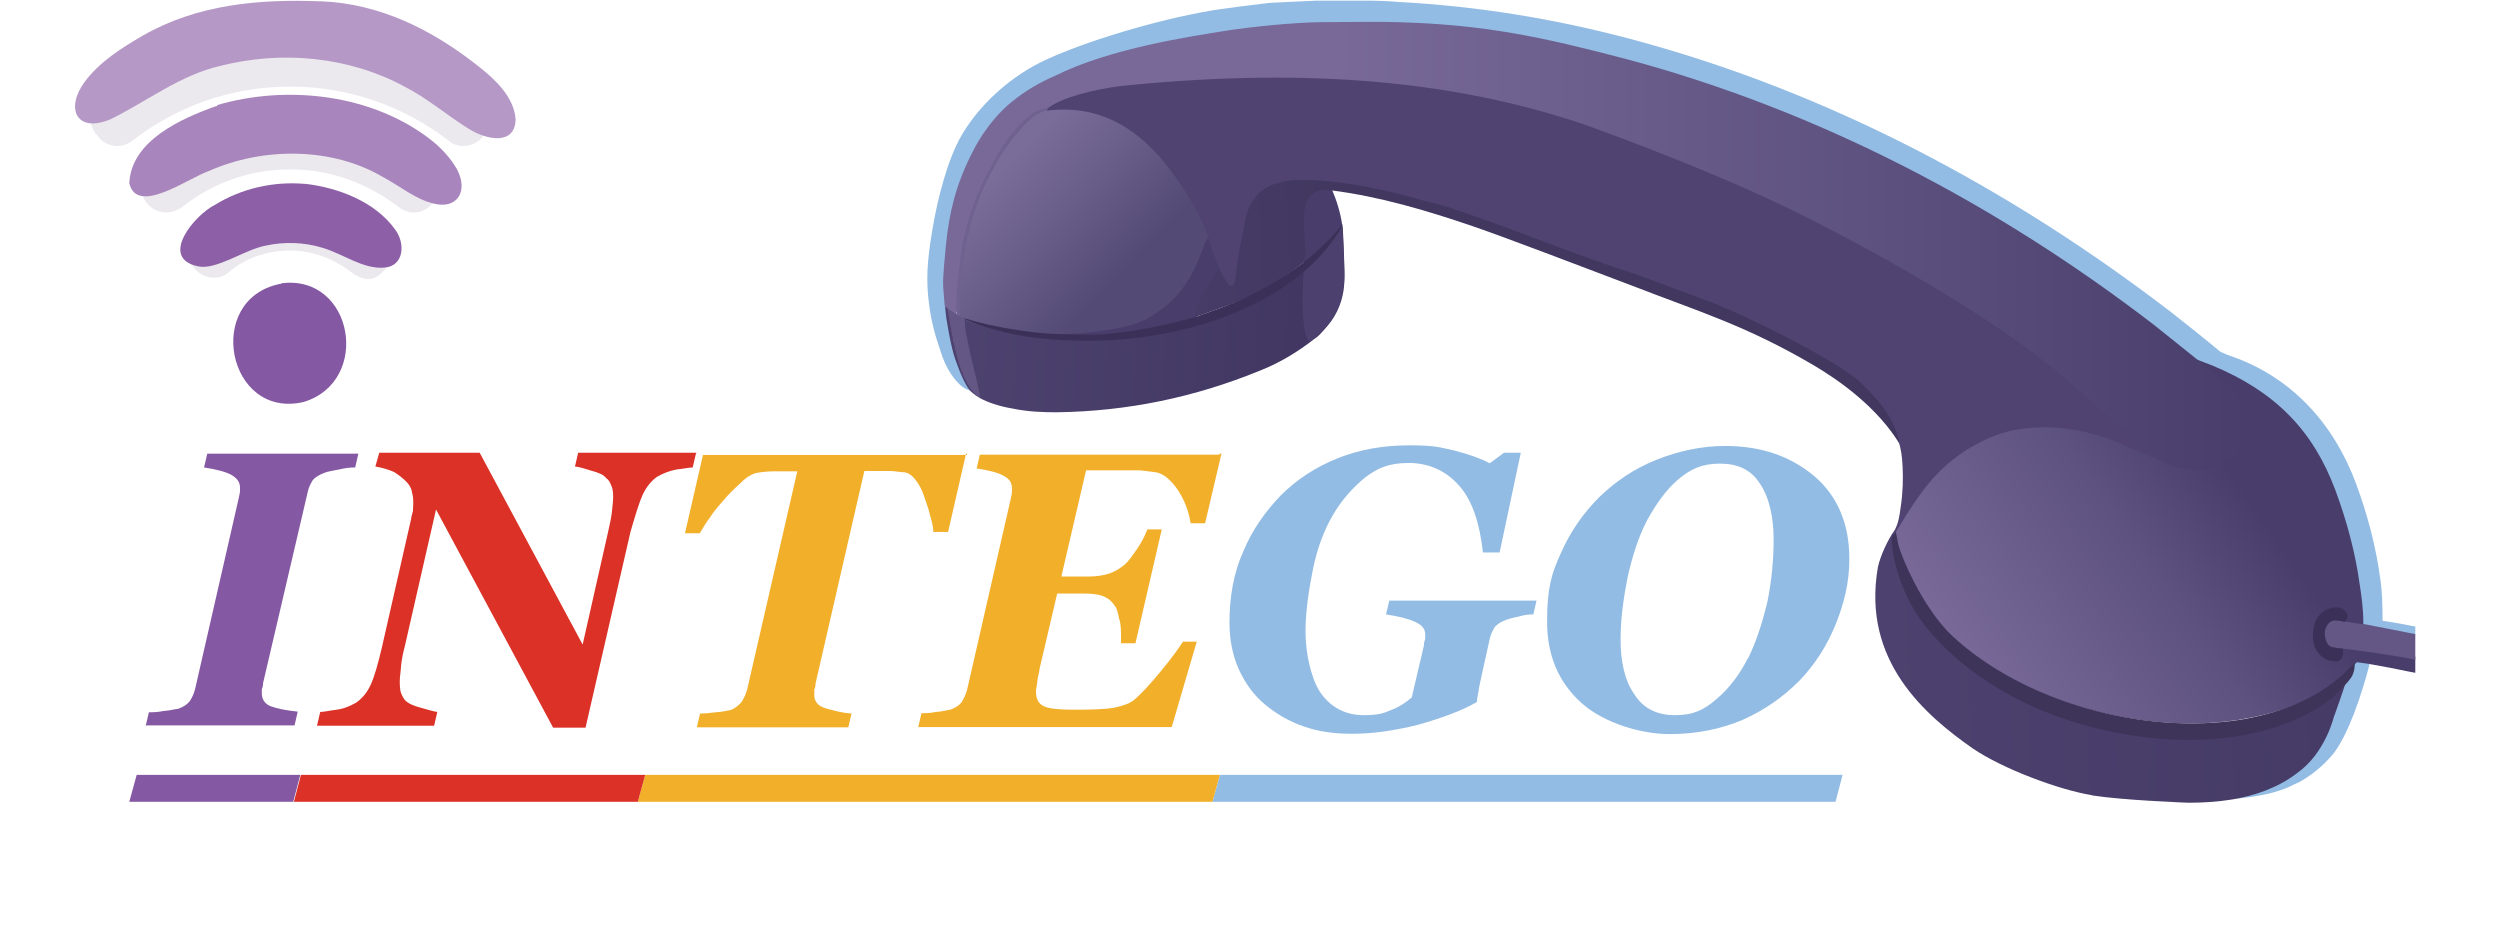
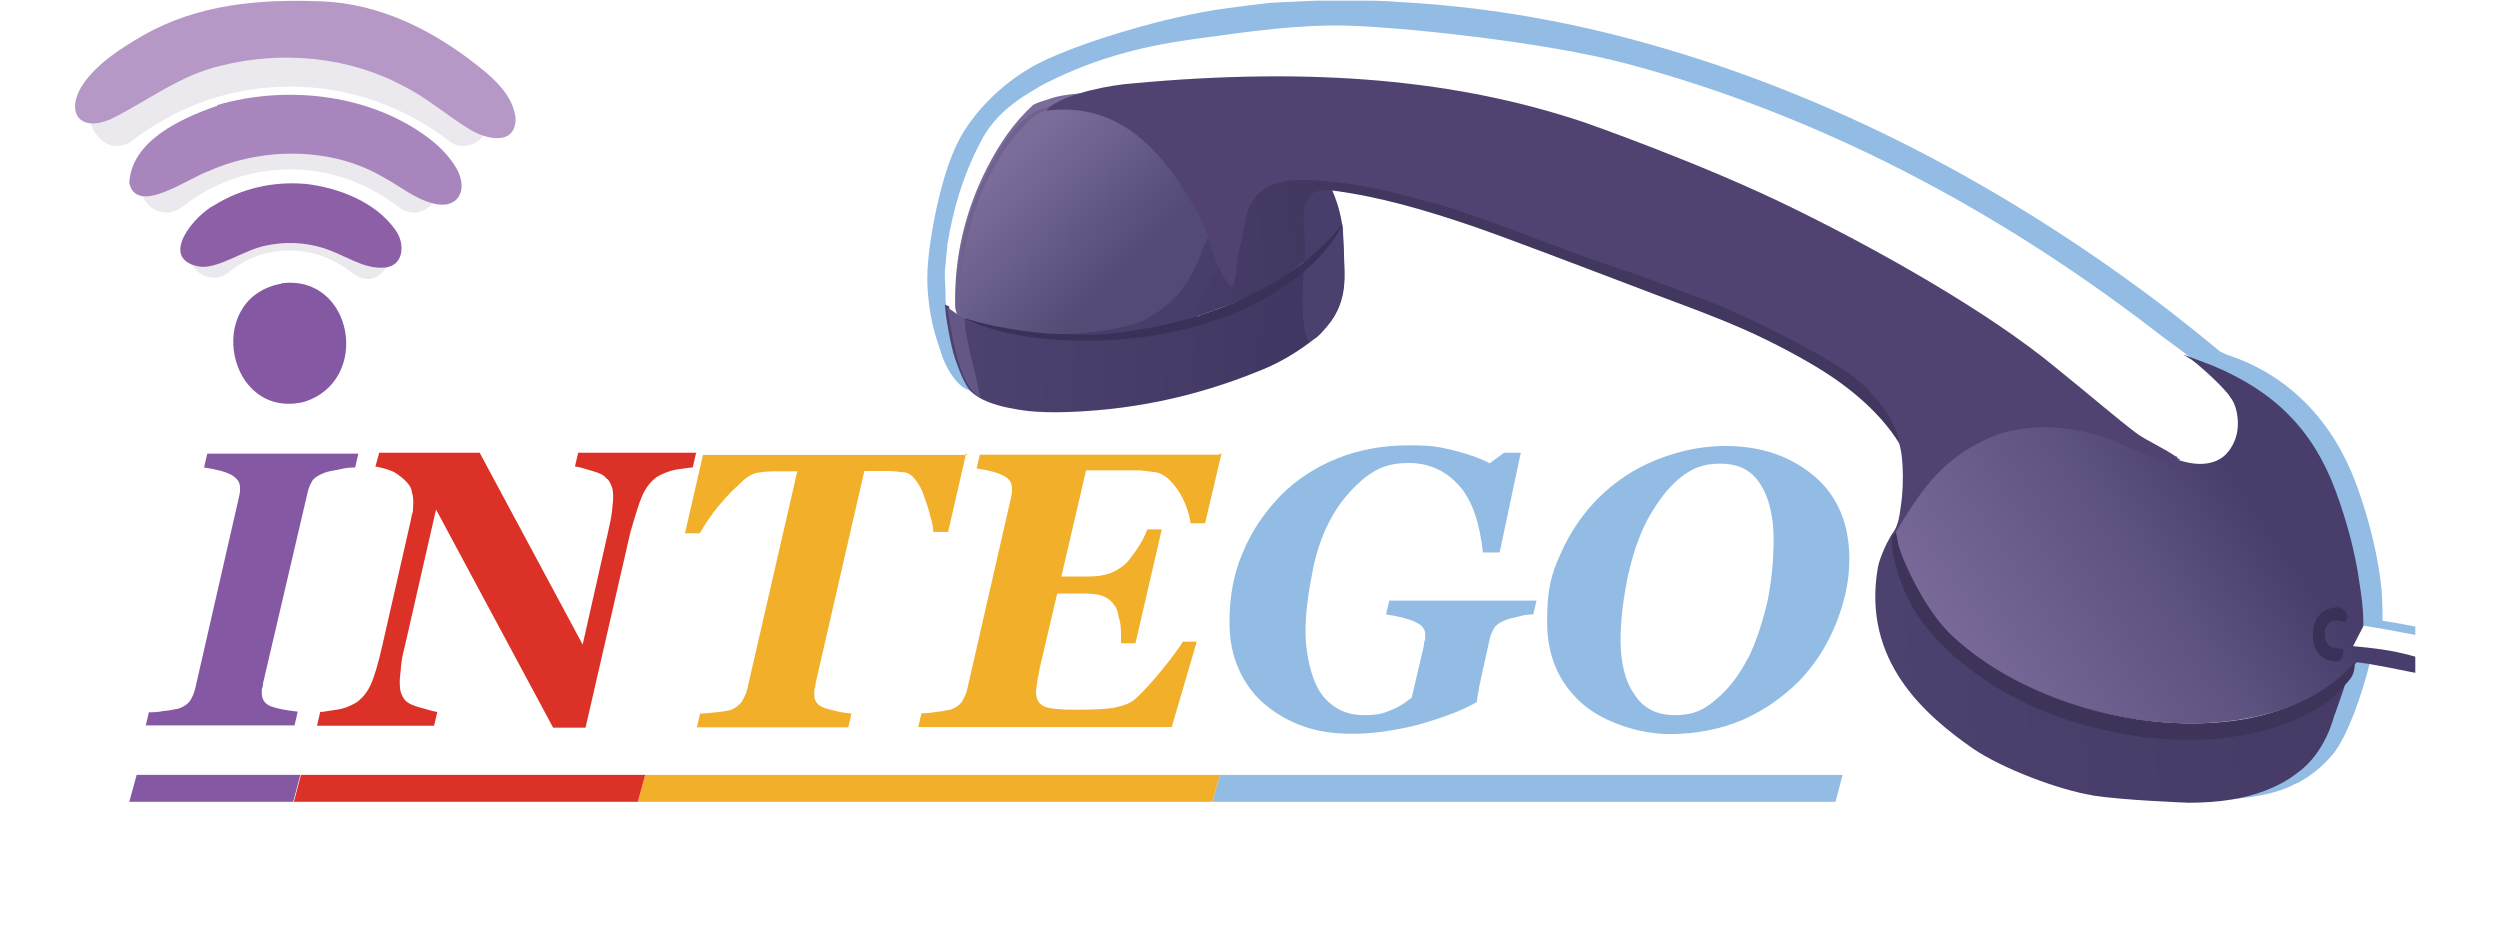
<svg xmlns="http://www.w3.org/2000/svg" id="Logos" version="1.1" viewBox="0 0 779.2 290">
  <defs>
    <style>
      .st0 {
        fill: #493d6b;
      }

      .st1 {
        fill: #514573;
      }

      .st2 {
        fill: #706290;
      }

      .st3 {
        fill: #3b3158;
      }

      .st4 {
        fill: url(#linear-gradient2);
      }

      .st5 {
        fill: url(#linear-gradient1);
      }

      .st6 {
        fill: url(#linear-gradient3);
      }

      .st7 {
        fill: url(#linear-gradient6);
      }

      .st8 {
        fill: url(#linear-gradient7);
      }

      .st9 {
        fill: url(#linear-gradient5);
      }

      .st10 {
        fill: url(#linear-gradient4);
      }

      .st11 {
        fill: none;
        stroke: #675986;
        stroke-width: 1px;
      }

      .st12 {
        fill: #8558a3;
      }

      .st13 {
        fill: #8d5fa7;
      }

      .st14 {
        fill: #504372;
      }

      .st15 {
        fill: url(#linear-gradient);
      }

      .st16 {
        fill: #9a91ab;
      }

      .st17 {
        fill: #db3127;
      }

      .st18 {
        fill: #f1af2a;
      }

      .st19 {
        fill: #4c416e;
      }

      .st20 {
        fill: #b698c7;
      }

      .st21 {
        opacity: .2;
      }

      .st22 {
        fill: #3e3359;
      }

      .st23 {
        fill: #a885bc;
      }

      .st24 {
        fill: #493e6b;
      }

      .st25 {
        fill: #92bce4;
      }

      .st26 {
        fill: #645786;
      }
    </style>
    <linearGradient id="linear-gradient" x1="312.2" y1="1791.1" x2="372.7" y2="1848.7" gradientTransform="translate(0 -1738.7)" gradientUnits="userSpaceOnUse">
      <stop offset="0" stop-color="#7b6d9a" />
      <stop offset=".4" stop-color="#615682" />
      <stop offset=".6" stop-color="#534a76" />
    </linearGradient>
    <linearGradient id="linear-gradient1" x1="294.1" y1="-991.4" x2="418.1" y2="-997.5" gradientTransform="translate(0 -895.9) scale(1 -1)" gradientUnits="userSpaceOnUse">
      <stop offset="0" stop-color="#4e4370" />
      <stop offset=".9" stop-color="#413762" />
    </linearGradient>
    <linearGradient id="linear-gradient2" x1="620.6" y1="1046.7" x2="725.2" y2="974.4" gradientTransform="translate(0 -829.2)" gradientUnits="userSpaceOnUse">
      <stop offset="0" stop-color="#786998" />
      <stop offset=".5" stop-color="#5e5280" />
      <stop offset=".8" stop-color="#493d6b" />
    </linearGradient>
    <linearGradient id="linear-gradient3" x1="586.2" y1="-1106.2" x2="730.5" y2="-1099" gradientTransform="translate(0 -895.9) scale(1 -1)" gradientUnits="userSpaceOnUse">
      <stop offset="0" stop-color="#4d416f" />
      <stop offset="1" stop-color="#453b66" />
    </linearGradient>
    <linearGradient id="linear-gradient4" x1="372.5" y1="-999.3" x2="589.9" y2="-988.8" gradientTransform="translate(0 -895.9) scale(1 -1)" gradientUnits="userSpaceOnUse">
      <stop offset="0" stop-color="#473c68" />
      <stop offset=".2" stop-color="#41375f" />
    </linearGradient>
    <linearGradient id="linear-gradient5" x1="591.3" y1="-1031.7" x2="591.4" y2="-1031.7" gradientTransform="translate(0 -895.9) scale(1 -1)" gradientUnits="userSpaceOnUse">
      <stop offset="0" stop-color="#473c68" />
      <stop offset=".2" stop-color="#41375f" />
    </linearGradient>
    <linearGradient id="linear-gradient6" x1="696.4" y1="-1037.6" x2="697" y2="-1037.6" gradientTransform="translate(0 -895.9) scale(1 -1)" gradientUnits="userSpaceOnUse">
      <stop offset=".3" stop-color="#786998" />
      <stop offset=".7" stop-color="#5e5280" />
      <stop offset="1" stop-color="#493d6b" />
    </linearGradient>
    <linearGradient id="linear-gradient7" x1="294" y1="-972.6" x2="700.7" y2="-972.6" gradientTransform="translate(0 -895.9) scale(1 -1)" gradientUnits="userSpaceOnUse">
      <stop offset=".3" stop-color="#786998" />
      <stop offset=".7" stop-color="#5e5280" />
      <stop offset="1" stop-color="#493d6b" />
    </linearGradient>
  </defs>
  <g id="Logo_Invert_Teransparent">
    <g class="st21">
      <path class="st16" d="M90.3,62.3c-10.8,0-20.8,3.9-28.7,10.4s-3.8,7.4-1.2,10.7c2.7,3.5,7.8,4.3,11.1,1.3,5.1-4.3,11.7-6.6,18.9-6.6s13.6,2.6,18.9,6.6c5.2,4,8.5,2.2,11.1-1.3,2.6-3.3,1.9-7.9-1.2-10.7-7.8-6.5-17.9-10.4-28.7-10.4h-.3,0,0ZM60.3,77.9c-.1-.4.4-1,.4-1,0,.6,0,1.2-.6,1h.1Z" />
      <path class="st16" d="M135.4,62.8h-.1c-2.7,3.9-7.7,4.5-11.1,1.7-9.4-7.2-20.9-11.7-33.7-11.7s-24.3,4.3-33.7,11.7c-3.5,2.7-8.5,2.2-11.1-1.3h-.1c-2.6-3.8-1.9-8.5,1.3-11.1,12-9.5,27-15,43.6-15s31.5,5.6,43.6,15c3.3,2.6,3.9,7.4,1.3,11h0v-.3h0,0Z" />
      <path class="st16" d="M151.3,41.6l-.6.7c-2.6,3.5-7.7,4.3-10.8,1.6-13.6-10.5-30.8-16.9-49.4-16.9s-35.5,6.2-49.3,16.9c-3.5,2.7-8.4,1.9-10.8-1.6l-.6-.7c-2.6-3.3-1.9-8.2,1.3-11,16.3-12.6,37-20.2,59.5-20.2s43,7.7,59.5,20.2c3.3,2.6,3.9,7.4,1.3,11h-.1,0Z" />
      <path class="st16" d="M90.3,90.6c-9.4,0-17.2,7.7-17.2,17.2s7.7,17.2,17.2,17.2,17.2-7.7,17.2-17.2-7.7-17.2-17.2-17.2Z" />
    </g>
    <path class="st20" d="M100,.4c18.3.7,34.7,8.8,49.3,20.4,5.1,4,10.8,9.4,11.4,16.2,0,8.4-9,6.8-15,2.9-6.4-4-12.7-9.4-19.6-12.9-17.3-9.4-38.3-11.3-57.3-6.5-12.7,2.9-23,11.1-34.2,16.6-10.7,4.6-14.4-3.2-8.2-11.6,4.6-6.2,11.4-10.5,18.1-14.4C61.6,1.3,80.8-.3,99.6.4h.4,0,0Z" />
    <path class="st23" d="M67.5,32.8c22-6.5,48.8-3.5,67.2,11.1,3.2,2.6,5.8,5.5,7.7,8.8,3.8,7.1-.1,12.7-7.4,10.7-5.5-1.3-10.5-5.5-15.6-8.2-15.9-9.4-37.4-9.4-54.3-1.9-6.4,2.2-22.4,14-24.8,3.8.6-13.3,16.3-20.2,27-24h.4v-.3q-.1,0-.1,0h0Z" />
    <path class="st13" d="M95.2,57.3c10.3,1.2,21.8,5.6,28,14.3,3.2,4.3,2.7,11.3-3.3,11.8-6.8.6-12.9-4.3-19.5-6.2-5.6-1.7-11.7-1.9-17.3-.7-6.9,1.2-15.6,7.8-21.4,6.5-12.3-2.6-1-16,5.2-19.1,8.4-5.2,18.3-7.4,28-6.6h.4s-.1,0-.1,0Z" />
    <path class="st12" d="M87.7,88.3c22.5-2.9,28.2,30.6,6.9,37-23.7,5.5-31.1-31.9-7.4-36.8h.4q0-.1,0-.1h0Z" />
    <path class="st12" d="M45.4,226.3l1-4.3c1.2,0,2.7,0,4.6-.4,1.9-.1,3.5-.6,4.6-.7,1.6-.6,2.7-1.3,3.5-2.3.7-1,1.3-2.3,1.7-3.8l13.6-59.5c.1-.7.4-1.6.4-2.2v-1.2c0-1.7-1-2.9-2.7-3.9-1.9-1-4.6-1.7-8.5-2.3l1-4.3h47.1l-1,4.3c-1.3,0-2.9.1-4.9.6-1.9.4-3.5.6-4.5,1-1.6.6-2.9,1.3-3.8,2.3-.7,1.2-1.3,2.3-1.6,3.8l-13.9,59.5c0,.6-.1,1.3-.4,1.9v1.3c0,1.9,1,3.3,2.7,4,1.9.7,4.6,1.3,8.5,1.7l-1,4.3h-46.5q0,.1,0,.1Z" />
    <path class="st17" d="M216.9,141.4l-1,4.3c-1.2,0-2.7.4-4.9.6-2.2.4-4.3,1.2-6.2,2.3-1.7,1.2-3.2,2.9-4.5,5.6-1.2,2.7-2.3,6.5-3.8,11.6l-14,61h-10.1l-36.5-68-9.7,42.5c-.6,2.2-1,4.3-1.2,6.2-.1,1.9-.4,3.5-.4,4.6s0,2.9.4,3.9.7,1.6,1.3,2.3c1,1,2.6,1.7,4.9,2.3,2.3.6,4,1.2,5.1,1.3l-1,4.3h-36.5l1-4.3c1.2,0,2.7-.4,5.1-.7s4.3-1.2,6.1-2.2c1.7-1.2,3.3-2.9,4.5-5.5,1.2-2.6,2.3-6.5,3.5-11.6l9.1-40c.1-1,.4-1.7.6-2.6,0-.7.1-1.6.1-2.3,0-1.2,0-2.3-.4-3.5-.1-1.2-.7-2.2-1.6-3.2-1.2-1.3-2.6-2.3-4-3.2-1.6-.7-3.5-1.3-5.8-1.7l1.2-4.3h31.3l32.1,59.8,7.9-35c.6-2.6,1-4.6,1.2-6.2.1-1.6.4-3.2.4-4.5s0-2.7-.6-3.9c-.4-1-.7-1.7-1.6-2.3-.7-1-2.3-1.7-4.6-2.3-2.2-.7-3.9-1.2-5.1-1.3l1-4.3h36.8v.3s0,0,0,0Z" />
    <path class="st18" d="M301.1,141.4l-5.6,24.4h-4.6c0-1.3-.4-3.2-1-5.1-.4-1.9-1.2-4-1.9-6.1-.7-2.2-1.7-3.8-2.7-5.1-1-1.3-2.2-2.2-3.5-2.3-1.2,0-2.7-.4-4.6-.4h-7.8l-15.2,66.2c0,.6-.1,1.3-.4,1.9v1.3c0,1,0,1.7.6,2.6.4.7,1.2,1.3,2.2,1.7s2.3.7,4.3,1.2c1.7.4,3.3.6,4.5.7l-1,4.3h-47.2l1-4.3c1.2,0,2.7-.1,4.9-.4,2.2-.1,3.8-.6,4.6-.7,1.6-.6,2.7-1.6,3.5-2.6.7-1.2,1.3-2.3,1.7-3.9l15.6-67.9h-6.9c-1.6,0-3.3.1-5.2.4-1.3.1-3.2,1-4.9,2.6s-3.5,3.2-5.2,5.1c-1.9,2.2-3.8,4.3-4.9,6.1-1.3,1.7-2.3,3.5-3.3,5.1h-4.6l5.6-24.4h82.3v-.4h-.1Z" />
    <path class="st18" d="M380.7,141.4l-5.1,21.7h-4.5c-.6-3.8-1.9-7.2-4-10.4-2.2-3.2-4.5-5.1-6.8-5.5-1.2-.1-2.7-.4-4.9-.6h-16.9l-7.7,33.1h8.2c2.9,0,5.2-.4,6.9-1,1.7-.6,3.3-1.6,4.6-2.7,1.2-1,2.3-2.6,3.9-4.9,1.6-2.3,2.6-4.5,3.2-6.1h4.5l-8.2,35.5h-4.5v-2.2c0-1.7,0-3.8-.6-5.5-.4-1.9-.7-3.3-1.3-3.9-1-1.6-2.3-2.6-4-3.2s-3.8-.7-5.8-.7h-8.2l-5.5,23.5c-.1,1.2-.6,2.6-.7,3.9s-.4,2.3-.4,2.9c0,2.6.7,4,2.6,4.9,1.7.7,4.6,1,9.4,1s10-.1,12.7-.7c2.7-.6,4.6-1.3,5.8-2.3,2.3-1.9,5.2-5.1,8.5-9.1,3.3-4,5.6-7.2,6.8-9.1h4.3l-7.8,26.6h-79l1-4.3c1,0,2.6,0,4.5-.4,1.9-.1,3.5-.6,4.5-.7,1.6-.6,2.7-1.3,3.5-2.3.7-1.2,1.3-2.3,1.7-3.8l13.6-59.5c.1-.7.4-1.6.4-2.2v-1.2c0-1.7-.7-2.9-2.6-3.9-1.7-1-4.5-1.7-8.4-2.3l1-4.3h74.5l.7-.4h0Z" />
    <path class="st25" d="M421.3,228.7c-5.5,0-10.5-.7-15-2.3-4.6-1.6-8.5-3.9-12-6.8s-6.2-6.6-8.2-11c-1.9-4.3-2.9-9.1-2.9-14.6,0-7.9,1.3-15.5,4.3-22.1,2.7-6.6,6.8-12.4,11.7-17.5,4.9-4.9,10.8-8.8,17.8-11.6,6.8-2.7,14.2-4,22.2-4s9.5.6,14.4,1.7c4.6,1.2,8.4,2.6,10.7,3.9l4.5-3.3h5.2l-6.6,31.1h-5.2c-1-9.1-3.3-16.2-7.4-20.8-4-4.6-9.4-7.1-15.7-7.1s-9.7,1.6-13.6,4.5c-3.9,3.2-7.4,7.1-10.1,11.8-2.7,4.6-4.9,10.4-6.2,16.9-1.3,6.6-2.3,13-2.3,19.4s1.6,14.3,4.6,18.9c3.2,4.6,7.7,7.1,13.6,7.1,4.6,0,6.1-.6,8.5-1.6,2.6-1,4.5-2.3,6.4-3.9l3.8-16.2c0-.7.1-1.3.4-1.9v-1.6c0-1.7-1-2.9-3.2-3.9-2.2-1-5.1-1.7-9-2.3l1-4.3h45.9l-1,4.3c-1.2,0-2.7.1-4.3.6-1.6.4-2.9.6-3.9,1-1.7.6-2.9,1.3-3.8,2.3-.7,1.2-1.3,2.3-1.6,3.8l-2.3,10.4c-.4,1.7-.7,3.3-1,4.6-.1,1.3-.6,2.9-.7,4.6-4.6,2.7-10.7,4.9-18.3,7.1-7.7,1.9-14.3,2.8-20.5,2.8h-.1s0,0,0,0Z" />
    <path class="st25" d="M576.4,174.3c0,7.2-1.6,13.7-4.3,20.4-2.7,6.6-6.4,12.4-11.3,17.5-5.1,5.1-10.8,9.1-17.5,12.1-6.8,2.9-14.4,4.5-23,4.5s-20.2-3.3-27.4-9.7c-7.2-6.5-10.7-14.9-10.7-25.3s1.3-14.9,4.3-21.4c2.9-6.6,6.9-12.4,12-17.5,5.1-4.9,10.8-8.8,17.8-11.6,6.8-2.7,13.9-4.3,21.4-4.3,11.3,0,20.4,3.2,27.9,9.5,7.2,6.2,10.8,14.9,10.8,25.6h0q0,0,0,0ZM544.8,205.3c2.7-5.5,4.6-11.6,6.1-17.9,1.3-6.5,1.9-12.9,1.9-19.4s-1.3-13-4.3-17.3c-2.7-4.3-6.9-6.2-12.4-6.2s-9.1,1.6-13,4.9-6.9,7.7-9.7,12.7c-2.7,5.2-4.6,11.1-6.1,17.8-1.3,6.6-2.2,13-2.2,19.6s1.3,12.7,4.3,16.9c2.7,4.3,6.9,6.5,12.7,6.5s9.1-1.7,13-5.1c3.9-3.3,7.2-7.7,9.7-12.7h0q0,.1,0,.1Z" />
    <path class="st25" d="M572.2,249.9h-194.3l2.3-8.4h194.1l-2.2,8.4Z" />
    <path class="st18" d="M377.9,249.9h-179.1l2.3-8.4h179.1l-2.3,8.4Z" />
    <path class="st17" d="M198.8,249.9h-107.2l2.2-8.4h107.3s-2.3,8.4-2.3,8.4Z" />
    <path class="st12" d="M91.6,249.9h-51.3l2.3-8.4h51l-2.2,8.4s.1,0,.1,0Z" />
    <path class="st25" d="M738.6,206.8c-1.3,5.1-2.9,10.3-4.9,15.6-2.2,5.6-4.3,9.8-6.5,12.6-3.3,3.9-6.9,6.8-11,9-.4,0-.6.4-1,.4-5.3,2.9-12.4,4-18.9,4.6,6.5-1,13.1-4,17.1-6.9,4-2.9,8.8-9.8,10.7-12.8,1.9-3,6.6-17.1,6.6-17.1l3.1-6.1h.9c0,.1,3.9.7,3.9.7h0Z" />
    <path class="st25" d="M752.8,195.1v2.8c-5.5-1.1-11.1-2.1-16.3-2.9-.4,0-.8-.1-1.2-.2v-.3s-.7-11.8-.7-11.8c-1.3-9.4-4-19.9-7.6-29.6-7.9-18.2-16.4-26.5-34.6-36.7l-8-3.6c-.6-.5-1.2-1-1.7-1.4-4.8-3.7-7.8-5.7-11.6-8.7-49-37.6-104.3-66.9-163.9-82.8-26.6-7.1-71.7-11.5-87-11.9-15.3-.4-30,1.7-46,3.9-16,2.1-31.5,5.5-48.6,14.2-3,1.7-6.4,3.6-9.8,6.2-4.5,3.5-8.1,7.5-10.5,12.6-5.1,9.8-8.2,20.2-10,31.2-.1,2-.4,3.5-.5,5.4l-.3,2.9c-.1,2.5.2,4.8.2,7.4,0,1.4,0,2.1.2,3.2.3,1.4.7,2.3.8,3.6l7,23.3c-1-.4-1.7-.6-2.7-1.3-2.2-1.7-5.2-5.5-6.9-11.3-1.7-4.9-2.9-9.4-3.5-14.3-1-7.4-.7-13.3,1-23.4,1.7-10.1,4.8-22,9.1-29.4s11.9-15.7,22.4-21.6c10.5-5.9,36.8-14.3,56.6-17.5,3.9-.6,9.4-1.3,17-2.2,2.3-.1,7.4-.4,14.7-.7h14.9c3.5,0,6.9.1,10.4.4,24.6,1.3,48.7,5.2,72.7,11.6,61.2,16.3,118,46.5,168.3,85.1,4.2,3.3,9.4,7.4,15.3,12.3.1.1,1,.4,2.2,1,19.6,6.4,33.1,21.1,40.2,40.3,3.6,9.8,6.2,19.8,7.5,29.6.6,4,.7,8.4.7,13,4.2.6,7.3,1.2,10.3,1.8h0Z" />
    <path class="st15" d="M377.6,71.6c0,2.8-.6,5.5-1.7,8-3.7,7.7-13.2,23.5-30.4,25.4-18.1,2.1-36.3-2-43.1-3.7-1.8-.5-3.2-1.6-4-3.3h0c-.4-.8-.7-1.7-.7-2.7-.3-15.2,3.1-29.6,10-43.1,4-7.7,8.2-13.9,14.3-19.5,1.7-.9,3-1.2,4.6-1.7,3.2-1.2,6.1-1.5,9-1.8,2.9-.1.4,0,.6,0,.7,0,1.7,0,2.7.1,1.3.1,3,.7,5.1,1.2,6.9,2.2,13.3,5.8,18.9,10.8,5.8,5,10.1,10.5,13.2,17.4,1,2.2,1.5,4.7,1.5,7.1v5.7s0,0,0,0Z" />
    <path class="st11" d="M676.9,142.7c.1,0,.6,0,1,.1h.7" />
    <path class="st5" d="M295.8,95.4l1.3,9.9c.1,1.2,1.2,4.5,3,10,1,3.3,2.2,5.8,4.8,7.4-.4-2.2-1-4.2-1.7-6.8-.7-2.7-1.6-6.9-2.7-12.7v-3.8c2,1.4,9.7,3.6,22.5,5.4,15.1,2.1,28.7.3,49.4-4.2s37.5-20.2,37.5-20.2c.4-.4,8.3-9.3,8.6-9.8,0,0,.3,5.7.4,9s.3,7.1,0,9.6c-.3,3.9-1.9,8.6-5.1,12.3-.7.9-1.4,1.6-2.2,2.5h0c-.6.6-1.2,1.2-1.9,1.6-5.1,4-10.8,7.5-17.2,10-20.1,8.2-41,12.6-63.1,12.9-4,0-8.8-.1-14-1.2-3.8-.6-7.9-2-10.1-3.3-1.6-.9-2.7-2-2.7-2-1.6-1.6-3.3-5.5-4.9-10.1-1.5-4.3-2.8-13.1-2.8-13.1-.1-1.2-.3-2.5-.4-3.8l1.4.5s0,0,0,0Z" />
    <path class="st4" d="M752.8,204.7v5c-.5-.1-1.1-.2-1.6-.3-4.2-.9-8.5-1.7-13-2.5l-3.6-.5c-1.6,1.6-4.5,4.5-6.2,5.8-8.2,6.8-19.3,10.3-30.9,12.2h-.1c-30.2,4.6-67.5-5.8-89.1-26-9.4-8.7-16.8-26.4-17.2-29.5,0-.3,0-.4-.1-.7,0-.6-.3-1.2-.4-2,0,0,0,.3-.1.4,0,0,0,.3-.1.3v-1c8.7-14.6,14.3-20.5,23.8-27.4,2.7-1.6,5.3-2.7,8.2-3.6,3.3-1,6.9-1.9,11-2.2,9.1-.7,17.2,1,25,4,2.2,1,3.6,1.3,6.2,2.2,0,0,5.9,2.1,15.8,4.9,10,2.8,13.8-2.7,13.8-2.7,0,0,3.3-3.3,3.3-9s-2.3-8.2-2.3-8.2c-1.7-2.9-9.4-9.8-12-11.7l-2.6-1.6c.1,0,.8.2,2.3.8,1.4.5,3.5,1.3,6.6,2.5,19.8,8.2,31.5,20.4,38.4,38.9,3.6,9.7,6.2,19.5,7.5,28.9.6,3.8,1.2,7.8,1.2,12.4v.6s0,.3,0,.3v.2s-3.2,6.2-3.2,6.2c9.9.9,14.2,1.8,19.5,3.3h0Z" />
    <path class="st1" d="M679.4,143.6c-.7-.4-1.7-.7-2.5-1,.1,0,.6,0,1,.1h.7c.1.1.6.4,1,.7h-.3Z" />
-     <path class="st26" d="M752.8,197.7v7.9c-9.4-1.8-18.5-3-30.4-4.4,0,0-.2-1-.2-2.2s.2-2.5,1-3.6c1.6-2.2,2.5-2.5,2.5-2.5l9.6,1.5,1.2.2h0s.1,0,.1,0h.1c0-.1.1-.1.1-.1l15.8,3.1h0Z" />
    <path class="st6" d="M727.6,223c.4-1.2,3.1-8.6,3.4-10.1l-1.9,1.7c-20.4,15.6-57.4,18.7-87.4,8-17.8-6.4-33.5-16.6-42.9-29.9-3.6-5.3-6.4-11-7.7-17.2,0-.7-.6-2.6-1-4.3h0c-.1-1.2-.3-2-.3-2.6l.9-3.2h-.3c-2,2.8-4.4,8-5.1,11.4-5.1,29.3,14.9,46.2,29.6,56.5,9.1,6.2,26.7,12.9,37.4,14.6h-.4c10.4,1.6,30.3,2.3,30.3,2.3,4.5,0,9-.3,13.4-1,6.5-1,14.4-3.6,20.3-8.2,9-6.3,11.6-17.9,11.6-17.9h0Z" />
    <path class="st19" d="M418.4,70.5s.2,3.9.3,5.8.3,6.7.3,9.8-.9,8.6-3,12c-1.1,2-2.7,4-4.4,5.6-1.8,1.8-3.5,2.8-3.5,2.8-2-2-2.6-11.1-1.7-22.6,5.2-6.1,12-13.5,12-13.5" />
    <path class="st24" d="M414.9,58.5c1.7,3.9,2.9,7.7,3.5,12-1.6,2.9-7.8,8.7-12,11.8-.4-7.5-4-26.3,8.5-23.8Z" />
    <path class="st0" d="M373.1,99.2v.3c-6.4,1.9-12.9,3.5-19.5,4.3-3.9.4-7.7,1-11.6,1.2h-6.2c-3.6,0-7.1,0-10.5-.4,8.2-.4,26-1.2,33.1-5.8,5.9-3.6,12-8.2,16.8-22.1.4-1.3,1.2-2.5,1.9-3.3,1.3,3.8,2.1,7.5,3.7,10.8-2.5,4.5-7.4,10.1-7.7,15.1h.1s0,0,0,0Z" />
    <path class="st14" d="M396.9,57.2h0c0,.1-.1.1-.3,0h.3Z" />
    <path class="st14" d="M679.2,144h-.1v.6c-.4-.4-.7-.6-1-.7,0,0-.3-.1-.4-.3.6.1,1,.3,1.6.4h0Z" />
    <path class="st10" d="M592,137.8l.2.8c-6.8-11.4-18.8-20-27-24.8-20.9-12.3-36.3-16.9-55.3-24.3-15.5-5.9-40.2-15.3-50.3-18.8-15.2-5.2-29.8-9.5-44.9-11.4-12.9-1.6-6.5,16.3-8.1,22.2,0,0-4.4,3.7-9.8,6.9-5.3,3.2-11.6,5.9-13.9,6.7-4.8,1.7-10,3.7-10.5,3.7h0v-.3c.1-5.1,7.9-15.3,7.9-15.3.5.7,1.2,2.1,1.6,3,.5.8,1.4,1.8,1.6,2.6,1.6-.6,1.4-3.6,2-7.7.1-1.6.4-3.2.9-4.9.7-3,.7-3.9,1.7-8.7.9-4.8,4-8.7,8.5-10.3,2.2-.7,4.5-1.4,7.8-1.4,9.8-.3,23.3-1.8,37.3,2.2,1.6.6,6.6,1.6,8.4,2.2,22.8,7.5,35.6,13.2,61.6,21.6,0,0,12.4,4.6,22.1,8.2,9.7,3.6,34.4,17,47.2,28.9,12.8,11.9,11.1,18.7,11.1,18.7h0Z" />
    <path class="st9" d="M591.4,135.9h-.1v-.3s0,.1.1.3Z" />
    <path class="st26" d="M305.4,123.8s-.3,0-.7-.4c-2-1.4-4-4.7-5.5-9.2-2.2-6.5-3.9-18.3-3.9-18.3,0,0,2,1.2,3.1,2.1,1,.8,1.2.8,2.2,1.4l.2,2.3c0,.7.1,1.5.3,2.2.9,4.7,1.6,7.7,2.4,10.9.6,2.2,1.3,5.3,1.7,7.5l.3,1.4h0s0,0,0,0Z" />
    <path class="st2" d="M298.2,98c-.6-15.3,2.8-31.7,9.3-43.9,4-7.8,7.2-13.6,13.4-18.1,1.4-1.2,2.7-1.8,4.2-2.3l2.4-.6-1.2,1.2c-1.3.6-3.3,1.2-4.7,2.5-5.2,4.8-9.2,10.1-13.1,17.8-6.4,12.1-9.8,28.8-9.3,44l-.9-.5h0Z" />
    <path class="st3" d="M335.2,104.3h6.2c3.9-.1,7.7-.7,11.6-1.2,6.6-1,13.1-2.5,19.5-4.3h0c.6,0,1.2-.4,1.7-.6,4.5-1.6,8.8-3,13.1-5.1.9-.4,1.6-.7,2.5-1.2,6.2-3,11.8-6.5,16.8-10.4l.6-.4c2.5-2.2,5.1-4.5,7.4-6.8,1.2-1.3,2.7-3,3.8-4.4v.5c-13.2,23.3-46.1,35.2-76.8,35.8h-3.5c-9.8,0-19.5-1-27.9-3.4-4.8-1.3-6.6-2-9.6-3.4v-.2c0,0,2.8.8,2.8.8,5.9,1.7,14.5,3.1,19.1,3.6,4.6.5,8.9.6,12.7.6h0s0,0,0,0Z" />
    <path class="st14" d="M591.8,136.9c-1.6-5.4-3.7-9.7-11.5-17.3-7.8-7.5-38-22.1-47.7-25.7s-22.1-8.2-22.1-8.2c-26-8.5-37.4-14-60.2-21.5-1.7-.6-6.8-1.6-8.4-2.2-14-4-27.6-6.1-37.3-5.9-3.3,0-5.6.7-7.8,1.4-4.5,1.6-7.5,5.6-8.5,10.3-1,4.8-1,5.6-1.7,8.7-.4,1.7-.6,3.3-.9,4.9-.4,3-.6,5.8-1.1,7.1-.2.4-1.2.7-1.2.7-3.3-4-5.3-10.1-6.9-15.3-1.2-4-3.2-7.8-5.4-11.4-9.7-16.4-23.1-30.8-44.9-28h0c.4-.7.7-1,1.4-1.5,6-4.1,18.4-6.5,25.3-7,56.9-5.3,101.7-1,140.8,12.1,0,0,37.6,13.1,66,27.2,28.5,14,60.8,32.6,80.7,49,13,10.5,19.1,15.9,25.6,20.8,2.5,1.9,9.4,5.1,12.3,7.3l1.7,3.8c-2.5-.7-19.2-7.9-21.3-8.9-7.9-3-16.5-4.6-25-4s-13.4,2.6-20.6,6.8c-9.1,6-14,11.9-22.7,26.6v-1.2c1.3-2.4,1.6-4.4,2-7.4.7-4.5.8-9,.6-12.7s-.4-4.7-1.3-8.3h0Z" />
    <path class="st7" d="M696.7,141.8h-.3c0-.1.6-.1.6-.1" />
    <path class="st3" d="M727.8,206.1c-2,0-3.6-.7-5.1-2.4-2.3-2.5-2.3-7.7-.7-10.7,1.4-2.5,3.8-3.8,6.8-3.7,1.2.2,2.4,1.1,2.8,2.3.2.7-.1,1.8-.8,2.2,0,0-.5,0-1.6-.3-.7-.1-1.3-.2-2.2,0-1.3.3-2.4,2.3-2.4,3.7,0,1.6.4,3.7,2,4.4.9.4,3.7.6,3.7.6,0,0,.1.8,0,1.5-.2,1.7-1,2.5-2.6,2.5h0Z" />
    <path class="st22" d="M589.6,167.4l1.3-1.7.6,3.2c.4,3.2,7.7,20.8,17.2,29.5,21.8,20.2,58.9,30.6,89.1,26h.1c11.6-1.9,22.4-5.9,30.6-12.7,1.7-1.3,3.8-3.6,5.4-5,0,0,.2,2-.8,4-1,2-6.5,7.1-6.5,7.1-20.4,15.6-55.1,16.3-85.1,5.6-17.8-6.4-33.9-17.5-43.3-30.8-3.6-5.3-6-11.1-7.4-16.6s-1.2-8.7-1.2-8.7h0Z" />
-     <path class="st8" d="M687.1,114c.5.4,1.1.8,1.6,1.2,2.8,2,7.2,5.6,8.8,8.2,5.1,7.1,3.6,15-2,19.6-4.7,3.9-10.6,3.9-17.3,2.5-4.7-1-9.4-5.1-11.9-7.6-1.3-1.3-2.7-2.5-4.1-3.7-5.6-4.6-11-10.1-22.3-19.4-19.9-16.2-52.4-35-80.7-49-28.5-14-66-27.2-66-27.2-39.1-13.1-83.9-17.6-140.8-12.1-7.3.6-18,2.7-24.2,6.1-.5.3-1.1.5-1.6.7l-1.1.3s-2.2.5-4.6,2.3c-6.3,5.6-9,10-13.8,19.4-4.8,9.4-7.1,18.8-7.8,25.2s-1.3,10.4-1.2,15.8c0,.1,0,1,0,1.6,0,0-.5-.3-1.6-1s-2-1.4-2-1.4h0c-.1-1.2,0,1.2-.3-3.2-.4-4.4-.4-5.1.6-15.6s3.2-19.3,8.2-29.1c2.5-5.1,6.9-11.5,12.4-15.9,4-3.3,8.8-6.1,13.3-8,17.2-8.7,43-12.4,52-13.9s23-2.8,31.1-2.9c9.5,0,18.8-.2,23.4,0,27.3.7,45.5,4.6,72,11.6,59.7,16,115.3,45.2,164.2,82.8l15.6,12.5h0Z" />
  </g>
</svg>